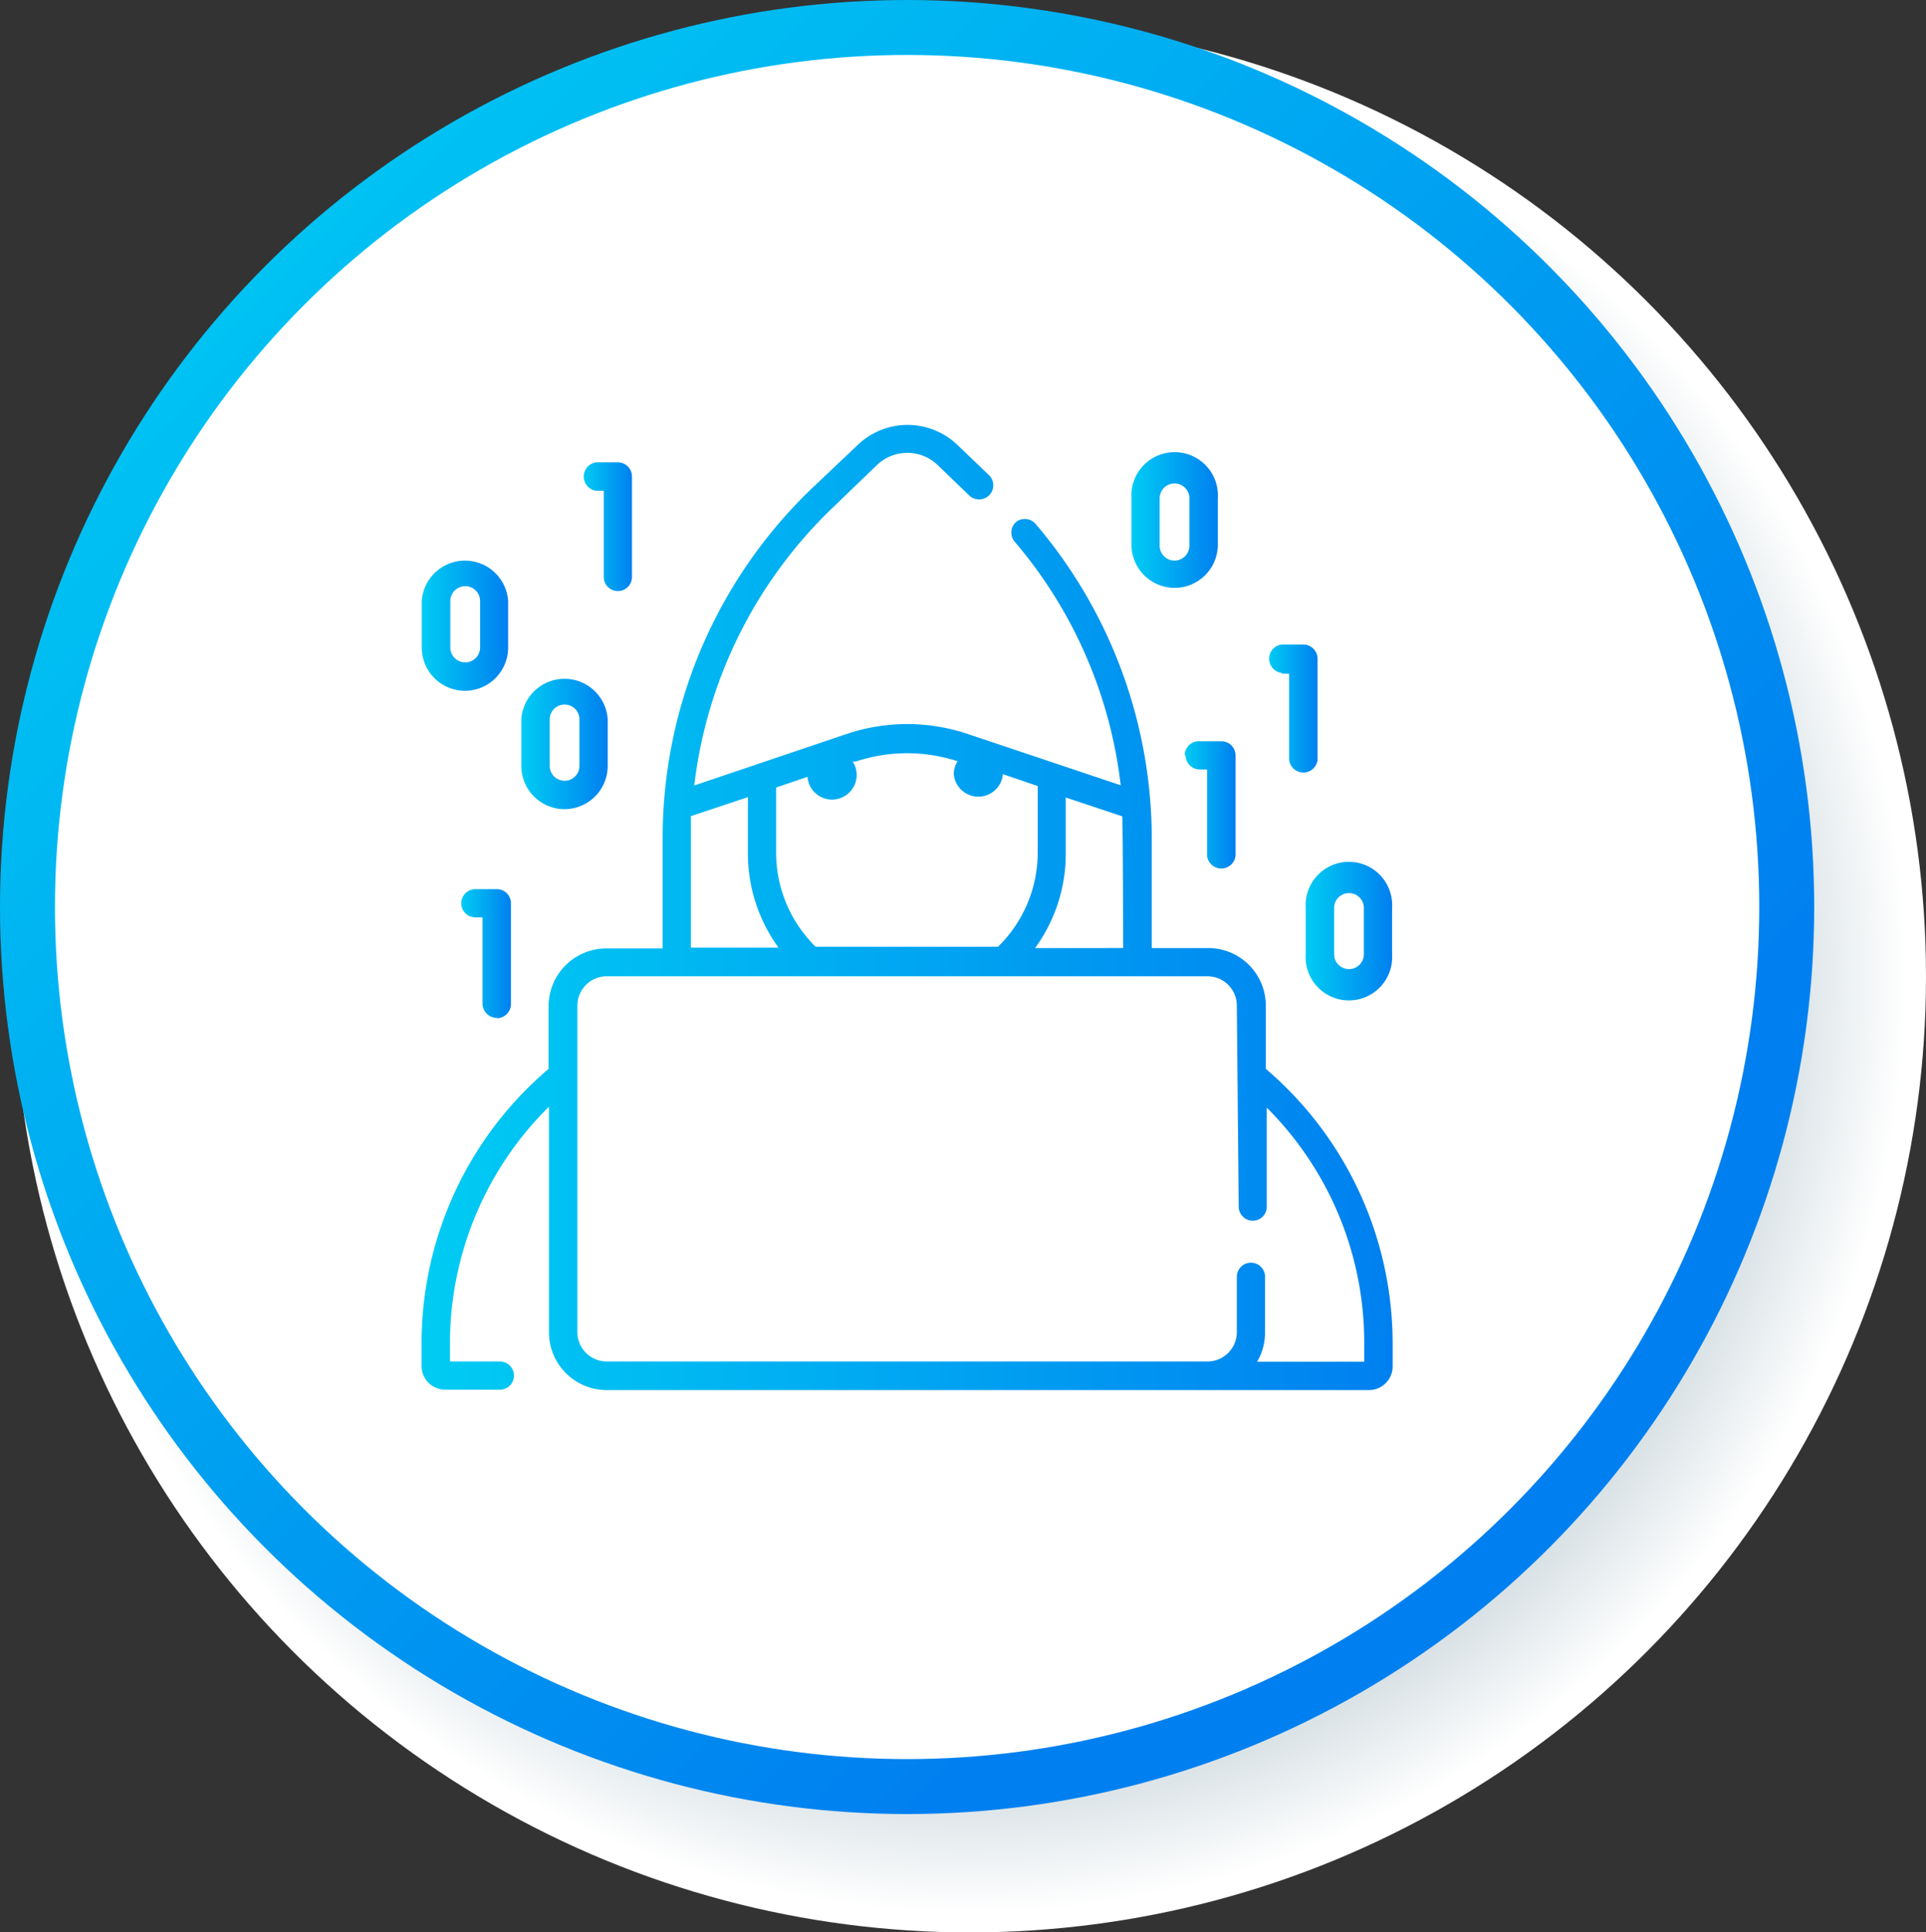
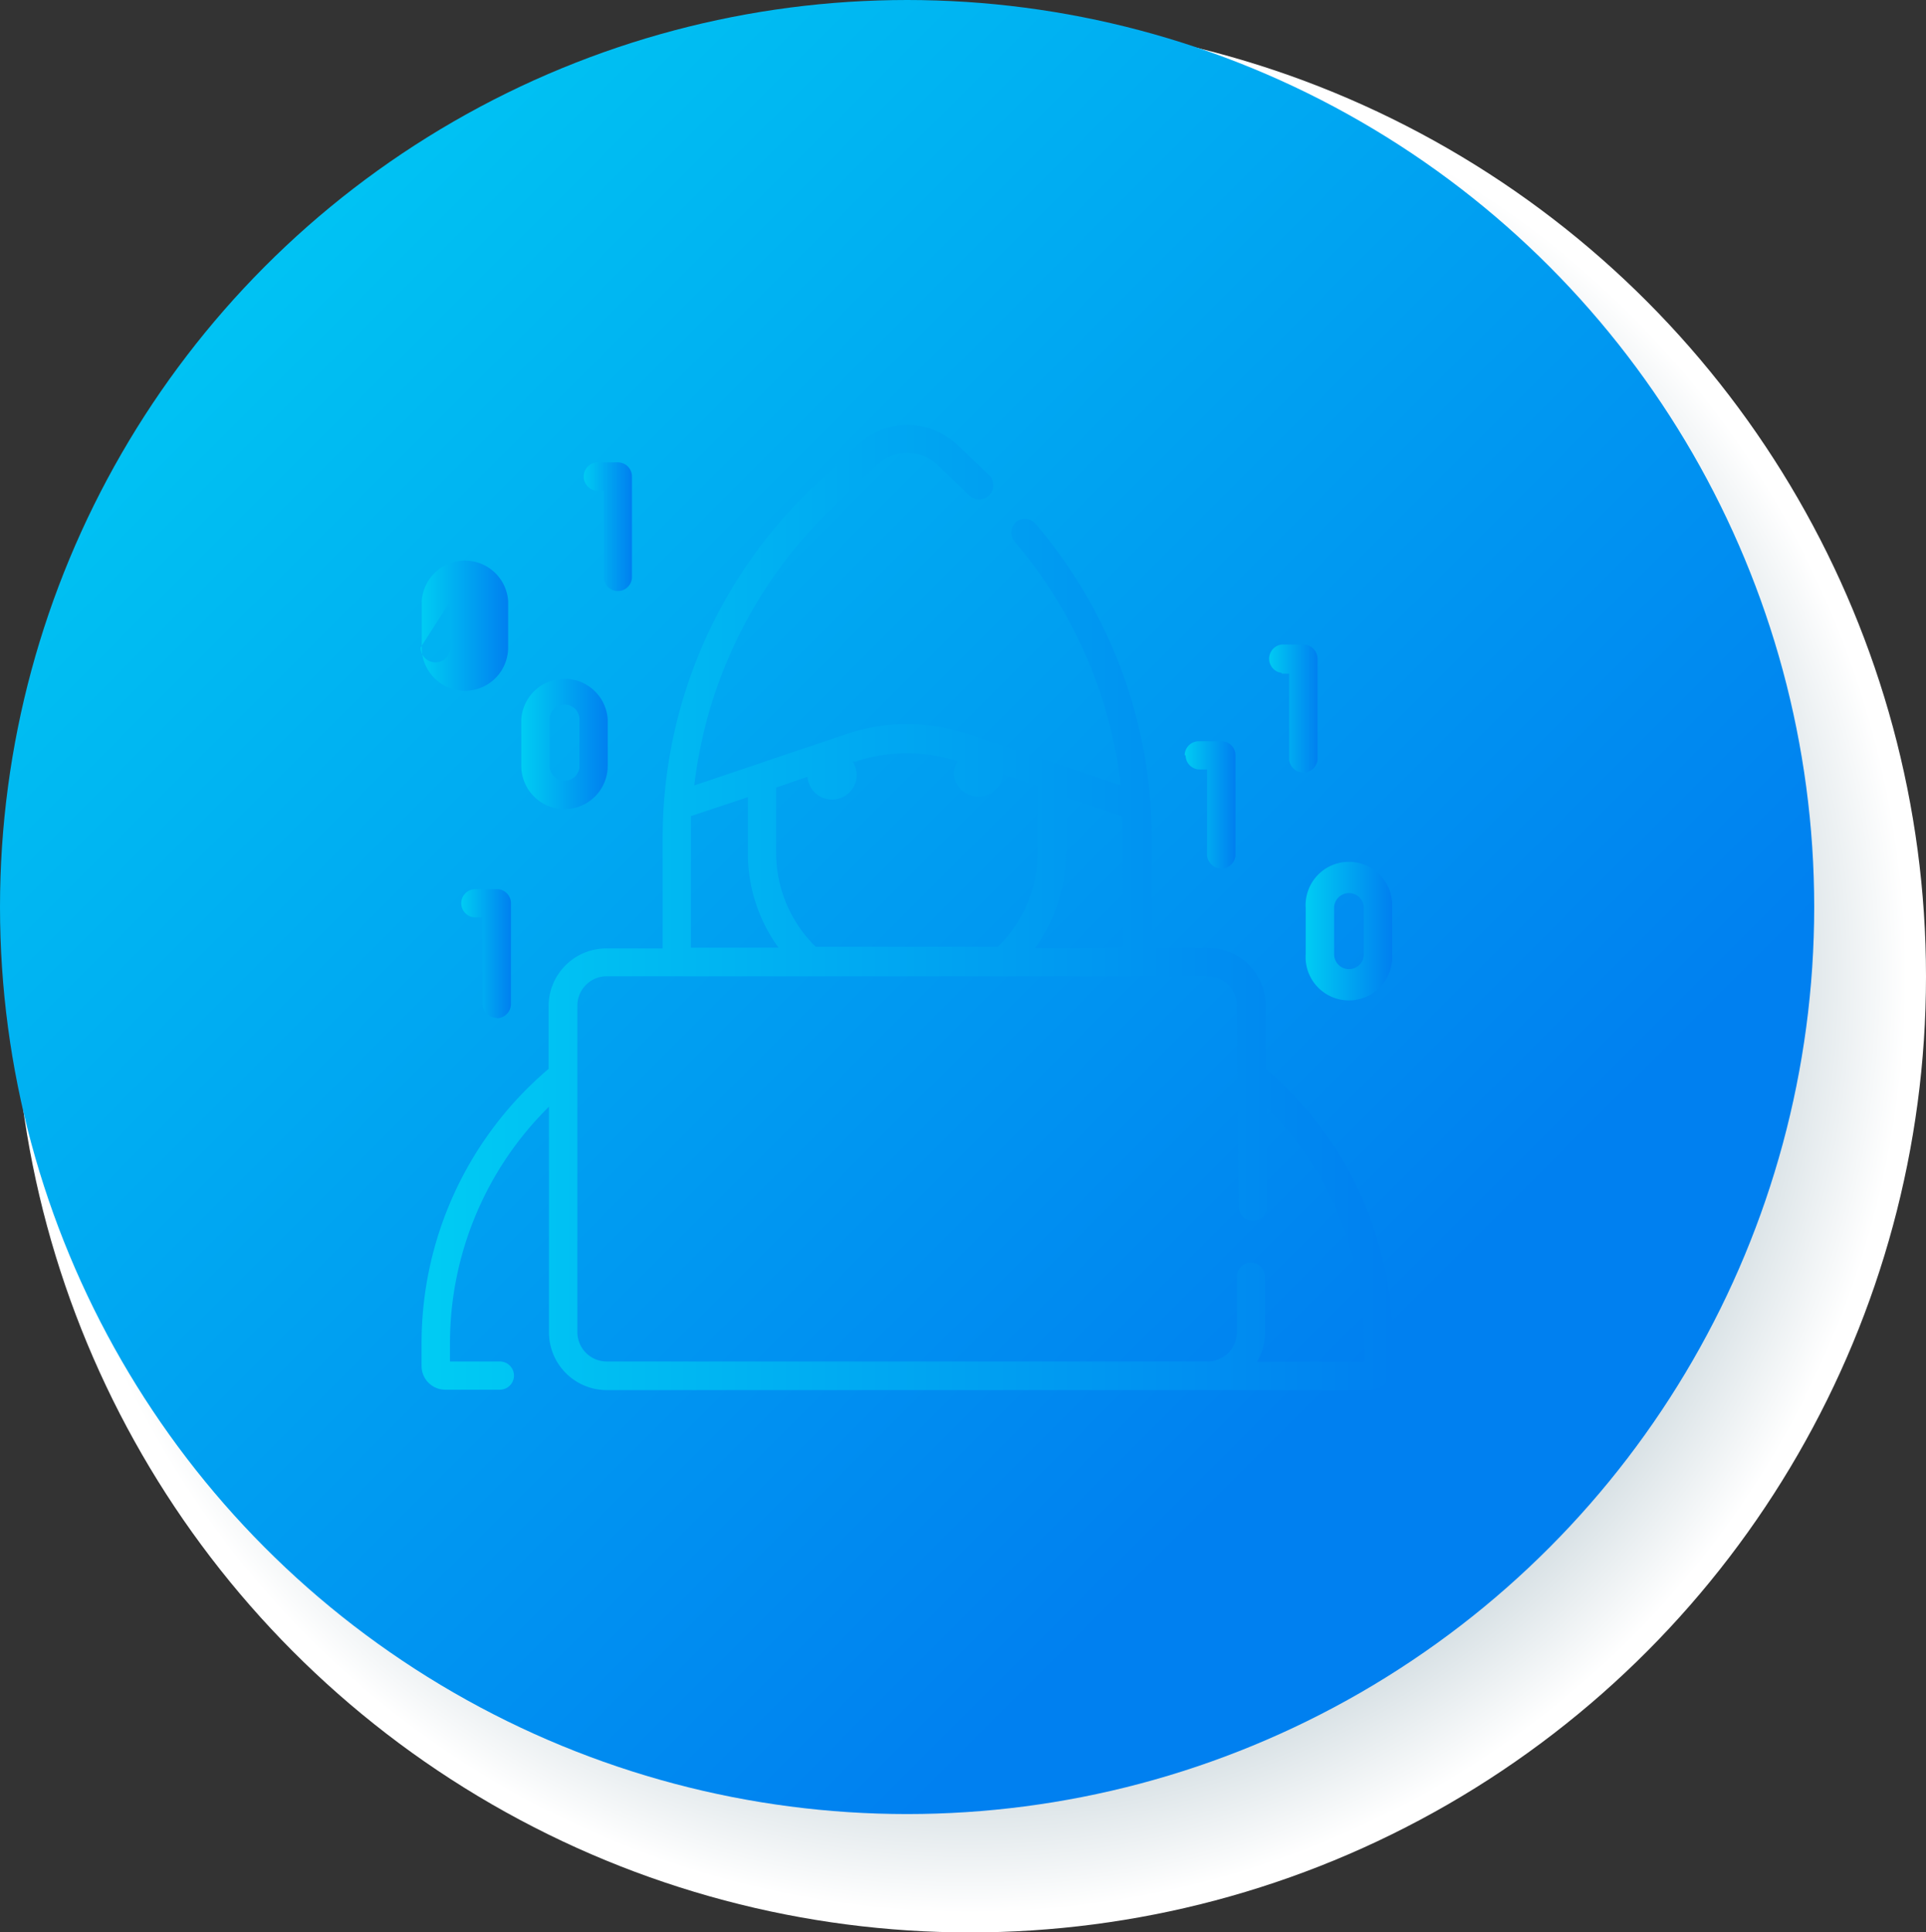
<svg xmlns="http://www.w3.org/2000/svg" xmlns:xlink="http://www.w3.org/1999/xlink" viewBox="0 0 102.34 102.68">
  <rect x="0" y="0" width="102.34" height="102.68" fill="#333333" stroke="none" />
  <defs>
    <style>.a{isolation:isolate;}.b{mix-blend-mode:multiply;fill:url(#a);}.c{fill:url(#b);}.d{fill:#fff;}.e{fill:url(#c);}.f{fill:url(#d);}.g{fill:url(#e);}.h{fill:url(#f);}.i{fill:url(#g);}.j{fill:url(#h);}.k{fill:url(#i);}.l{fill:url(#j);}.m{fill:url(#k);}</style>
    <radialGradient id="a" cx="51.54" cy="51.89" r="50.8" gradientUnits="userSpaceOnUse">
      <stop offset="0.53" stop-color="#99afba" />
      <stop offset="0.6" stop-color="#a1b5bf" />
      <stop offset="0.71" stop-color="#b6c6ce" />
      <stop offset="0.85" stop-color="#d8e1e5" />
      <stop offset="0.98" stop-color="#fff" />
    </radialGradient>
    <linearGradient id="b" x1="5.63" y1="5.63" x2="72.51" y2="72.51" gradientUnits="userSpaceOnUse">
      <stop offset="0" stop-color="#00ccf3" />
      <stop offset="1" stop-color="#0080f0" />
    </linearGradient>
    <linearGradient id="c" x1="22.4" y1="48.2" x2="74" y2="48.2" xlink:href="#b" />
    <linearGradient id="d" x1="67.36" y1="37.71" x2="70.01" y2="37.71" xlink:href="#b" />
    <linearGradient id="e" x1="62.95" y1="42.81" x2="65.6" y2="42.81" xlink:href="#b" />
    <linearGradient id="f" x1="24.5" y1="50.69" x2="27.15" y2="50.69" xlink:href="#b" />
    <linearGradient id="g" x1="30.94" y1="27.99" x2="33.58" y2="27.99" xlink:href="#b" />
    <linearGradient id="h" x1="60.12" y1="27.71" x2="64.71" y2="27.71" xlink:href="#b" />
    <linearGradient id="i" x1="69.38" y1="49.48" x2="73.97" y2="49.48" xlink:href="#b" />
    <linearGradient id="j" x1="22.42" y1="33.18" x2="27.01" y2="33.18" xlink:href="#b" />
    <linearGradient id="k" x1="27.72" y1="39.46" x2="32.31" y2="39.46" xlink:href="#b" />
  </defs>
  <g class="a">
    <circle class="b" cx="51.54" cy="51.89" r="50.8" />
    <circle class="c" cx="48.2" cy="48.2" r="48.2" />
-     <circle class="d" cx="48.2" cy="48.2" r="45.28" />
    <path class="e" d="M67.26,56.8l0-3.36a3.06,3.06,0,0,0-3.06-3.06h-3V44.52A25.79,25.79,0,0,0,55,27.81.76.76,0,0,0,54,27.73a.75.75,0,0,0-.08,1.06,24.23,24.23,0,0,1,5.63,12.94L51.41,39A10.08,10.08,0,0,0,45,39l-8.11,2.74a24.42,24.42,0,0,1,7.26-14.67l2.44-2.35a2.33,2.33,0,0,1,3.24,0l1.66,1.6a.76.76,0,0,0,1.07,0,.75.75,0,0,0,0-1.06l-1.67-1.6a3.83,3.83,0,0,0-5.33,0L43.09,26a25.74,25.74,0,0,0-7.88,18.54v5.86h-3a3.07,3.07,0,0,0-3.06,3.06v3.34A19.13,19.13,0,0,0,22.4,71.4v1.2a1.26,1.26,0,0,0,1.26,1.25h2.9a.75.75,0,1,0,0-1.5H23.91V71.4a17.66,17.66,0,0,1,5.26-12.59v12a3.07,3.07,0,0,0,3.06,3.06H72.74A1.26,1.26,0,0,0,74,72.6V71.4a19.18,19.18,0,0,0-6.74-14.6Zm-7.58-6.42H55a8.48,8.48,0,0,0,1.63-5v-3l3,1C59.67,43.75,59.68,50.38,59.68,50.38Zm-8.75-10h0a1.28,1.28,0,0,0-.25.76,1.31,1.31,0,0,0,2.61,0l1.85.63v3.54a7,7,0,0,1-2.11,5H43.34a7,7,0,0,1-2.1-5V41.85l1.67-.57a1.3,1.3,0,0,0,1.3,1.21,1.31,1.31,0,0,0,1.31-1.31,1.34,1.34,0,0,0-.21-.71l.16,0a8.64,8.64,0,0,1,5.46,0ZM36.74,43.36l3-1v3a8.48,8.48,0,0,0,1.63,5H36.71s0-6.63,0-7Zm35.75,29H66.8a3.06,3.06,0,0,0,.42-1.56V67.85a.75.75,0,1,0-1.5,0v2.94a1.56,1.56,0,0,1-1.56,1.56H32.23a1.56,1.56,0,0,1-1.55-1.56V53.44a1.56,1.56,0,0,1,1.55-1.56H64.16a1.56,1.56,0,0,1,1.56,1.56l.1,10.69a.75.75,0,0,0,.75.74h0a.74.74,0,0,0,.74-.76l0-5.25A17.64,17.64,0,0,1,72.49,71.4v.95Z" />
    <path class="f" d="M68.11,35.8h.39v4.58a.76.76,0,0,0,1.51,0V35a.76.76,0,0,0-.76-.75H68.11a.76.76,0,0,0,0,1.51Z" />
    <path class="g" d="M63,40.14a.75.75,0,0,0,.75.75h.39v4.59a.76.76,0,0,0,1.51,0V40.14a.75.75,0,0,0-.76-.75H63.7a.75.75,0,0,0-.75.75Z" />
    <path class="h" d="M26.4,54.11a.76.76,0,0,0,.75-.75V48a.75.75,0,0,0-.75-.75H25.26a.75.75,0,1,0,0,1.5h.38v4.59a.76.76,0,0,0,.76.75Z" />
    <path class="i" d="M31.69,26.08h.39v4.58a.75.75,0,0,0,1.5,0V25.32a.75.75,0,0,0-.75-.75H31.69a.76.76,0,0,0,0,1.51Z" />
-     <path class="j" d="M62.41,31.24A2.3,2.3,0,0,0,64.71,29V26.48a2.3,2.3,0,1,0-4.59,0V29A2.3,2.3,0,0,0,62.41,31.24Zm-.79-4.76a.79.79,0,1,1,1.58,0V29a.79.79,0,0,1-1.58,0Z" />
    <path class="k" d="M69.38,48.25v2.46a2.3,2.3,0,1,0,4.59,0V48.25a2.3,2.3,0,1,0-4.59,0Zm1.51,0a.79.79,0,0,1,1.58,0v2.46a.79.79,0,1,1-1.58,0Z" />
-     <path class="l" d="M24.72,36.71A2.3,2.3,0,0,0,27,34.41V31.94a2.3,2.3,0,0,0-4.59,0v2.47A2.3,2.3,0,0,0,24.72,36.71Zm-.79-4.77a.79.79,0,1,1,1.58,0v2.47a.79.79,0,0,1-1.58,0Z" />
+     <path class="l" d="M24.72,36.71A2.3,2.3,0,0,0,27,34.41V31.94a2.3,2.3,0,0,0-4.59,0v2.47A2.3,2.3,0,0,0,24.72,36.71Zm-.79-4.77v2.47a.79.79,0,0,1-1.58,0Z" />
    <path class="m" d="M30,43a2.3,2.3,0,0,0,2.29-2.3V38.22a2.3,2.3,0,0,0-4.59,0v2.47A2.3,2.3,0,0,0,30,43Zm-.79-4.77a.79.79,0,0,1,1.58,0v2.47a.79.79,0,0,1-1.58,0Z" />
  </g>
</svg>